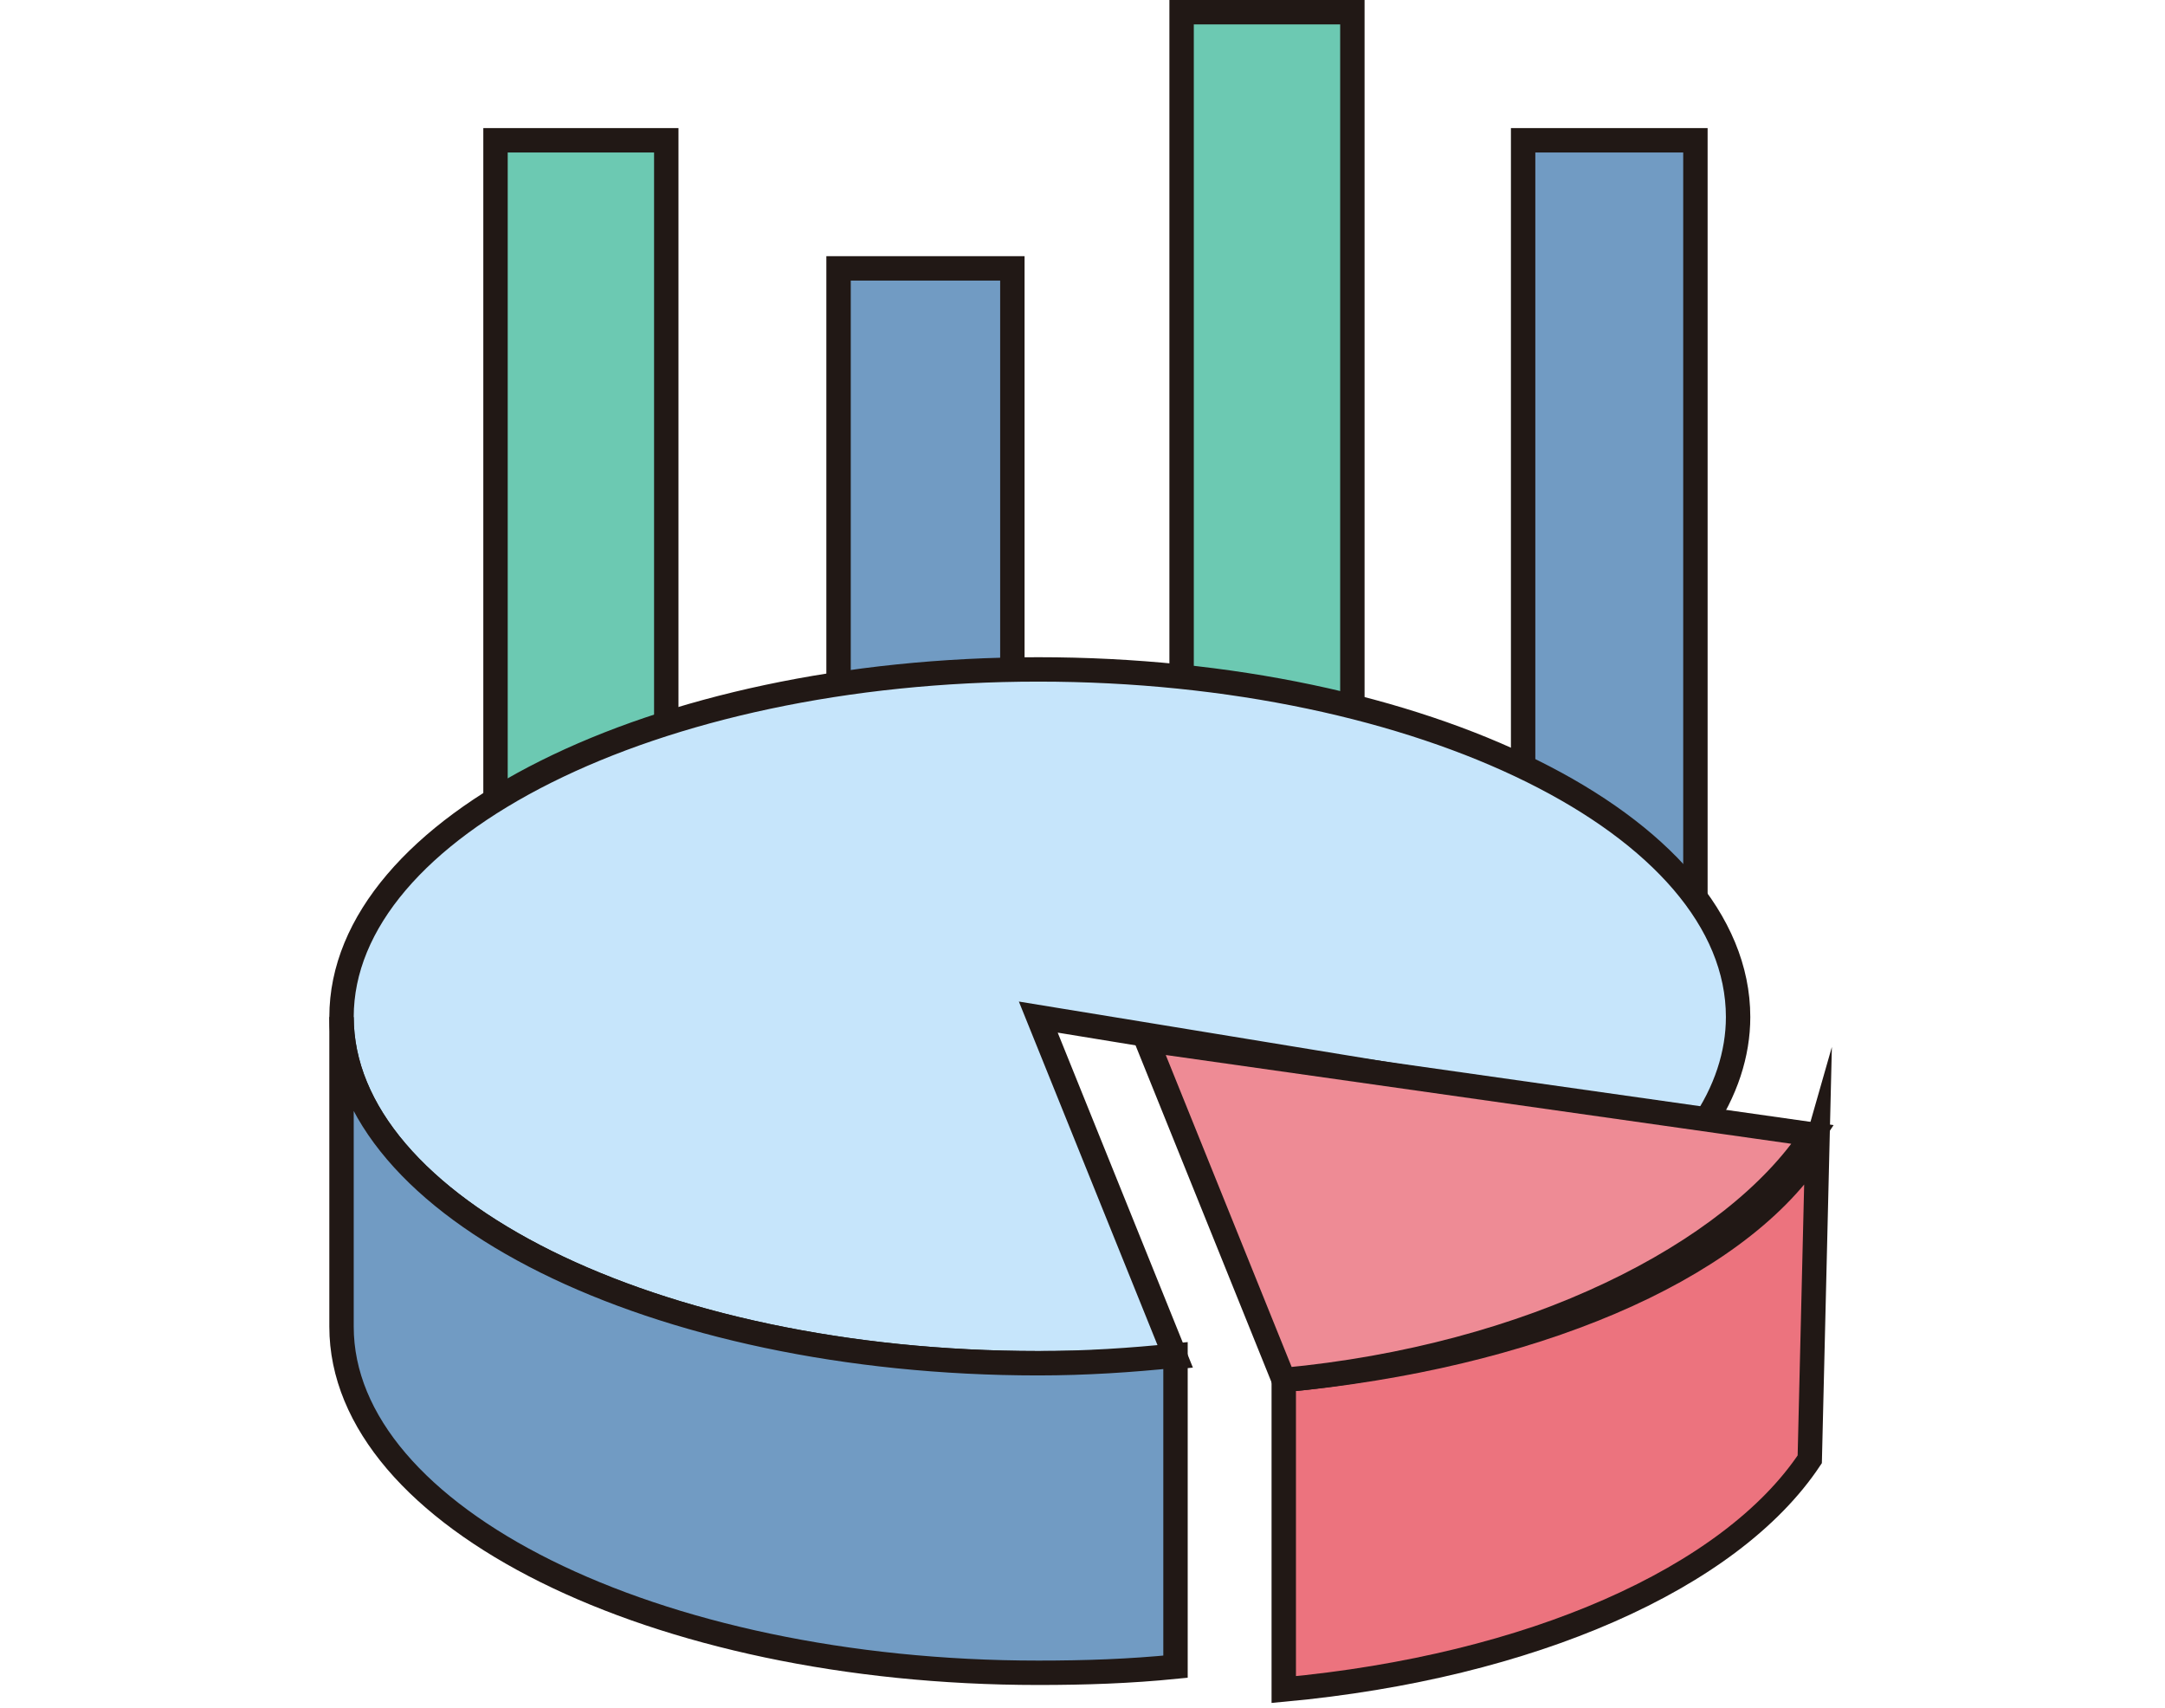
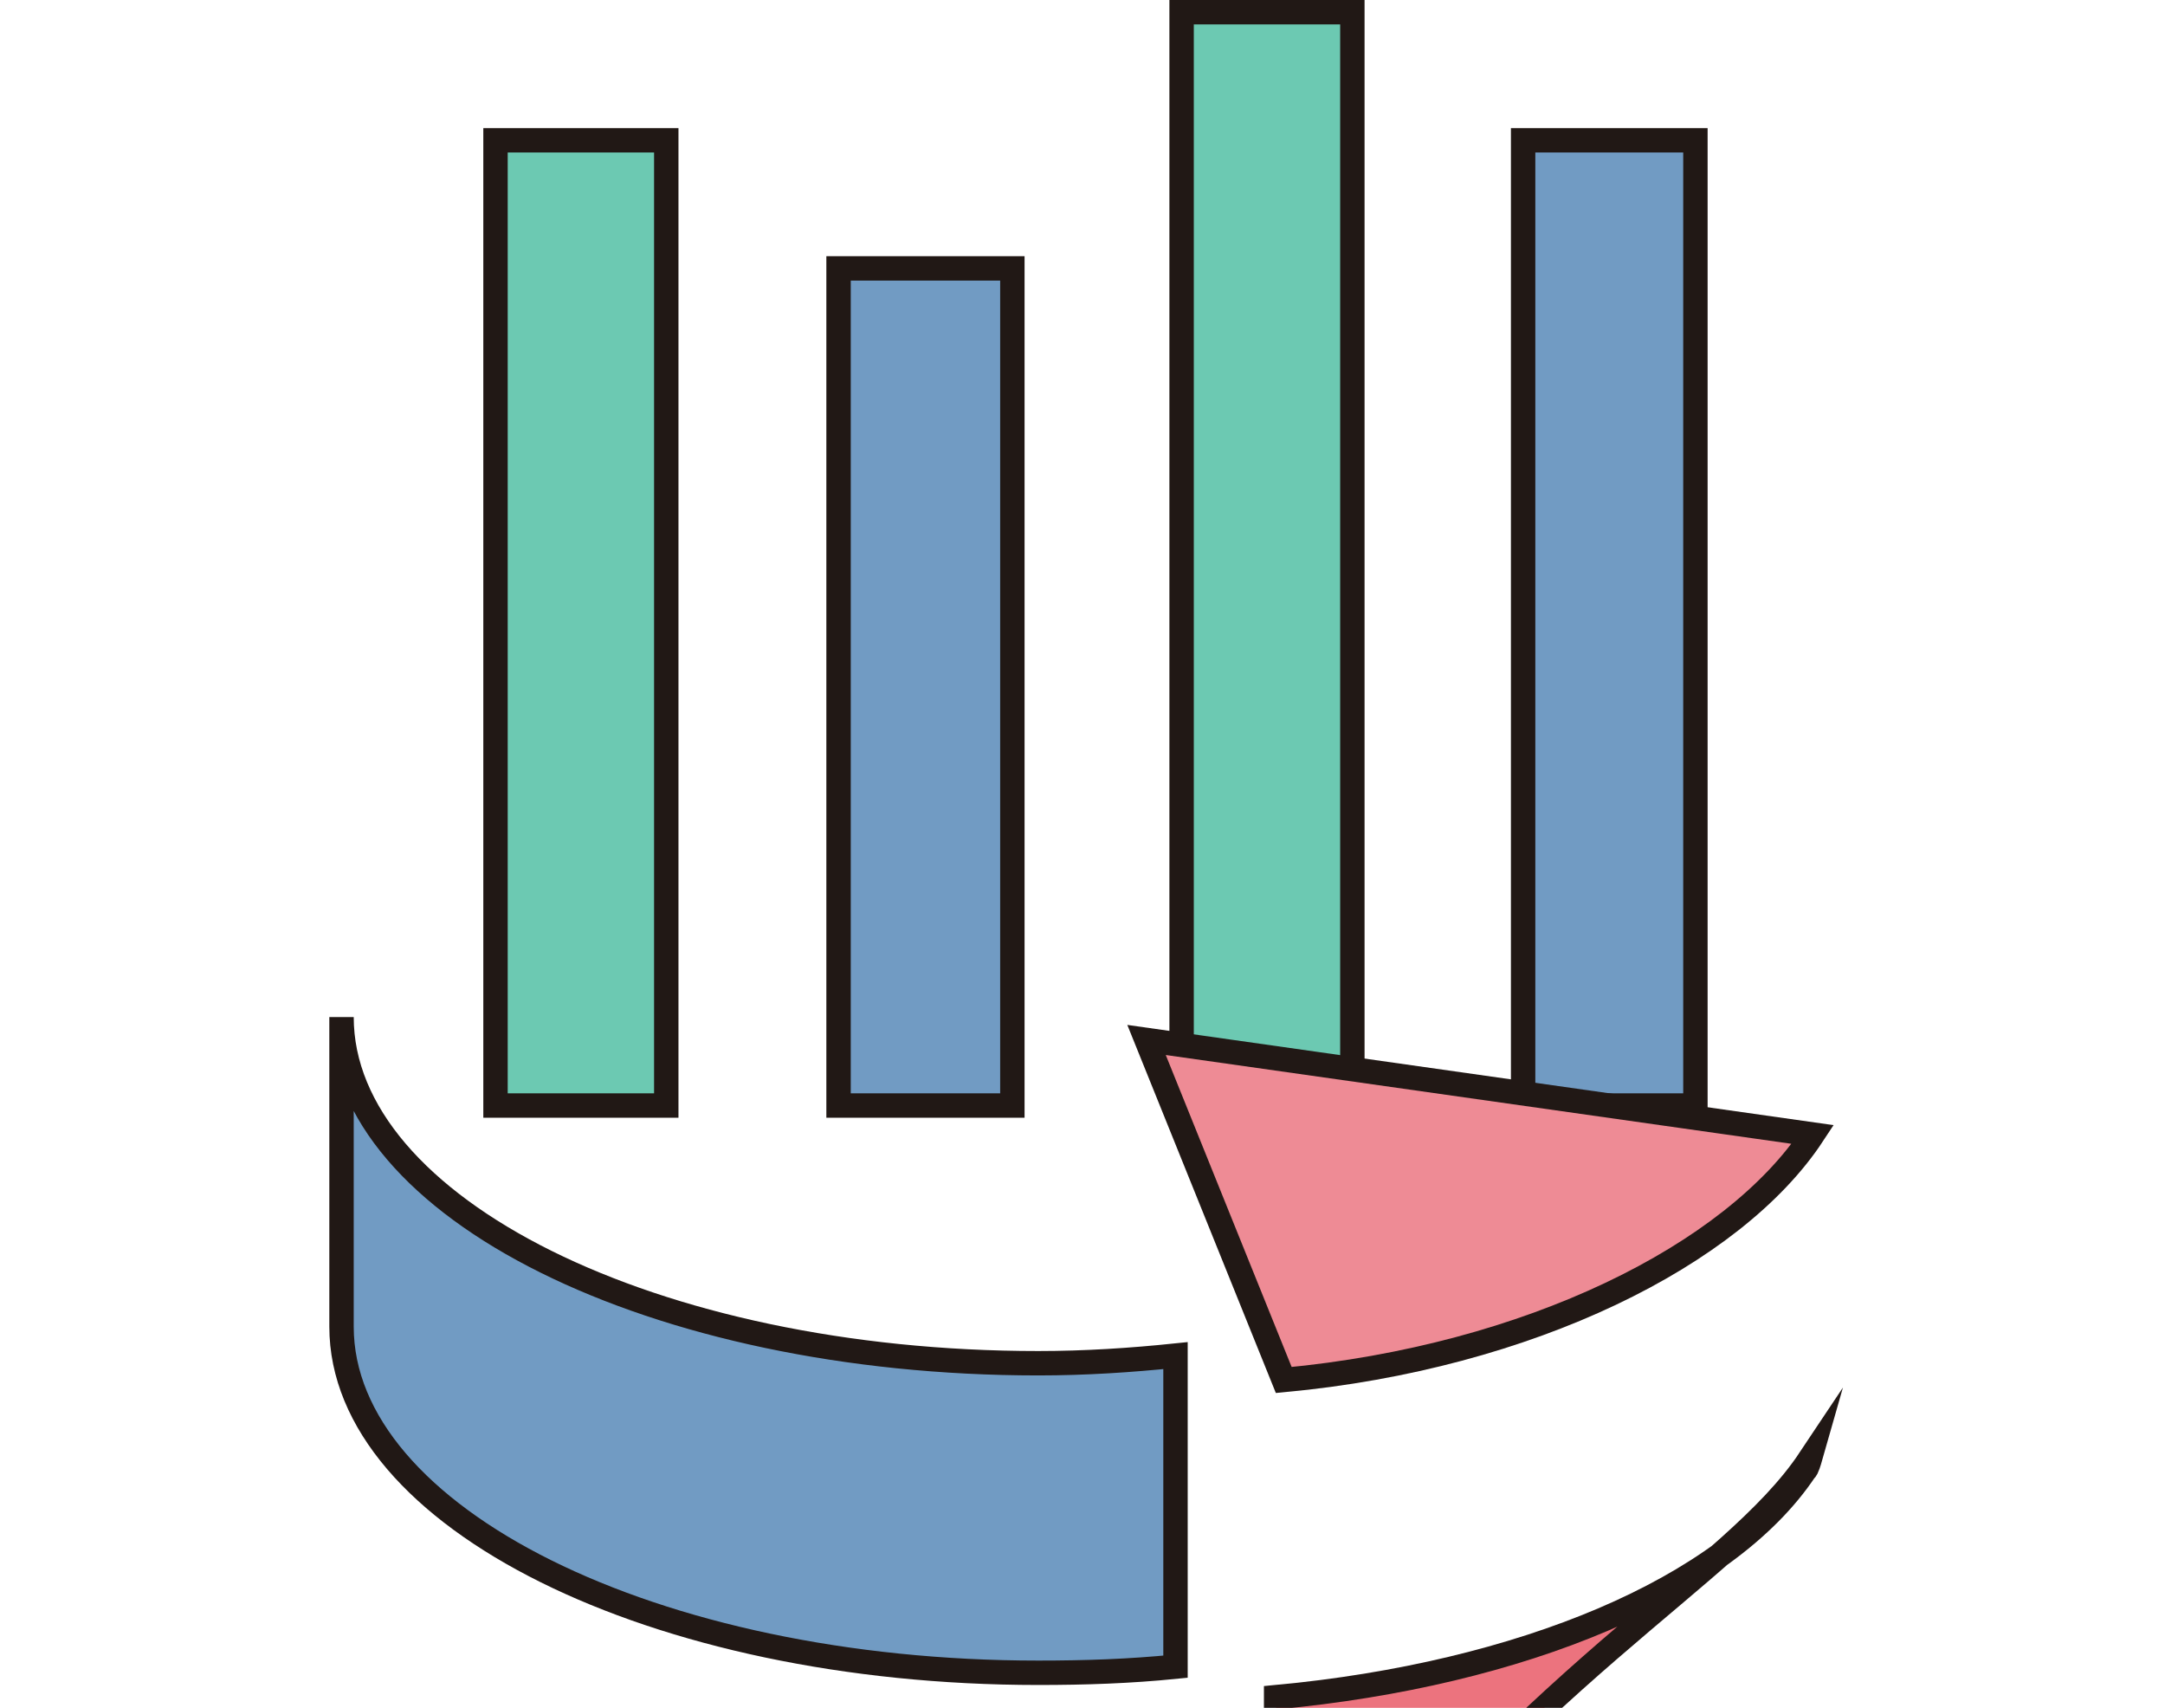
<svg xmlns="http://www.w3.org/2000/svg" version="1.1" id="_レイヤー_2" x="0px" y="0px" viewBox="0 0 142 112" style="enable-background:new 0 0 142 112;" xml:space="preserve">
  <style type="text/css">
	.st0{fill:#6CC9B2;stroke:#211815;stroke-width:1.6;stroke-miterlimit:10;}
	.st1{fill:#719BC3;stroke:#211815;stroke-width:1.6;stroke-miterlimit:10;}
	.st2{fill-rule:evenodd;clip-rule:evenodd;fill:#C6E5FB;stroke:#211815;stroke-width:1.6;stroke-miterlimit:10;}
	.st3{fill-rule:evenodd;clip-rule:evenodd;fill:#719BC3;stroke:#211815;stroke-width:1.6;stroke-miterlimit:10;}
	.st4{fill-rule:evenodd;clip-rule:evenodd;fill:#EC737E;stroke:#211815;stroke-width:1.6;stroke-miterlimit:10;}
	.st5{fill-rule:evenodd;clip-rule:evenodd;fill:#EE8B95;stroke:#211815;stroke-width:1.6;stroke-miterlimit:10;}
	.st6{fill:none;}
</style>
  <g id="_レイヤー_5">
    <g>
      <rect x="32.5" y="9.2" class="st0" width="11.2" height="63.3" />
      <rect x="55" y="17.6" class="st1" width="11.4" height="54.9" />
      <rect x="77.5" y="0.8" class="st0" width="11.2" height="71.7" />
      <rect x="99.9" y="9.2" class="st1" width="11.3" height="63.3" />
-       <path class="st2" d="M68.1,66.7l9,22.3c-2.9,0.3-5.9,0.4-9,0.4c-25.2,0-45.7-10.2-45.7-22.7s20.5-22.8,45.7-22.8    S114,54.1,114,66.7c0,2.4-0.8,4.9-2.4,7.2C111.6,73.8,68.1,66.7,68.1,66.7z" />
      <path class="st3" d="M68.1,89.4c-25.2,0-45.7-10.2-45.7-22.7V87c0,12.5,20.5,22.7,45.7,22.7c3.1,0,6-0.1,9-0.4V88.9    C74.2,89.2,71.2,89.4,68.1,89.4C68.1,89.4,68.1,89.4,68.1,89.4z" />
-       <path class="st4" d="M118.7,95.7l0.5-20.8c0,0-0.2,0.7-0.3,0.7c-5.2,7.8-18.6,13.4-34.7,14.9v20.3    C100.4,109.3,113.5,103.5,118.7,95.7L118.7,95.7L118.7,95.7z" />
+       <path class="st4" d="M118.7,95.7c0,0-0.2,0.7-0.3,0.7c-5.2,7.8-18.6,13.4-34.7,14.9v20.3    C100.4,109.3,113.5,103.5,118.7,95.7L118.7,95.7L118.7,95.7z" />
      <path class="st5" d="M84.2,90.5c16.1-1.5,29.5-8.2,34.7-16.1l-43.7-6.2L84.2,90.5z" />
    </g>
  </g>
-   <rect class="st6" width="142" height="112" />
</svg>